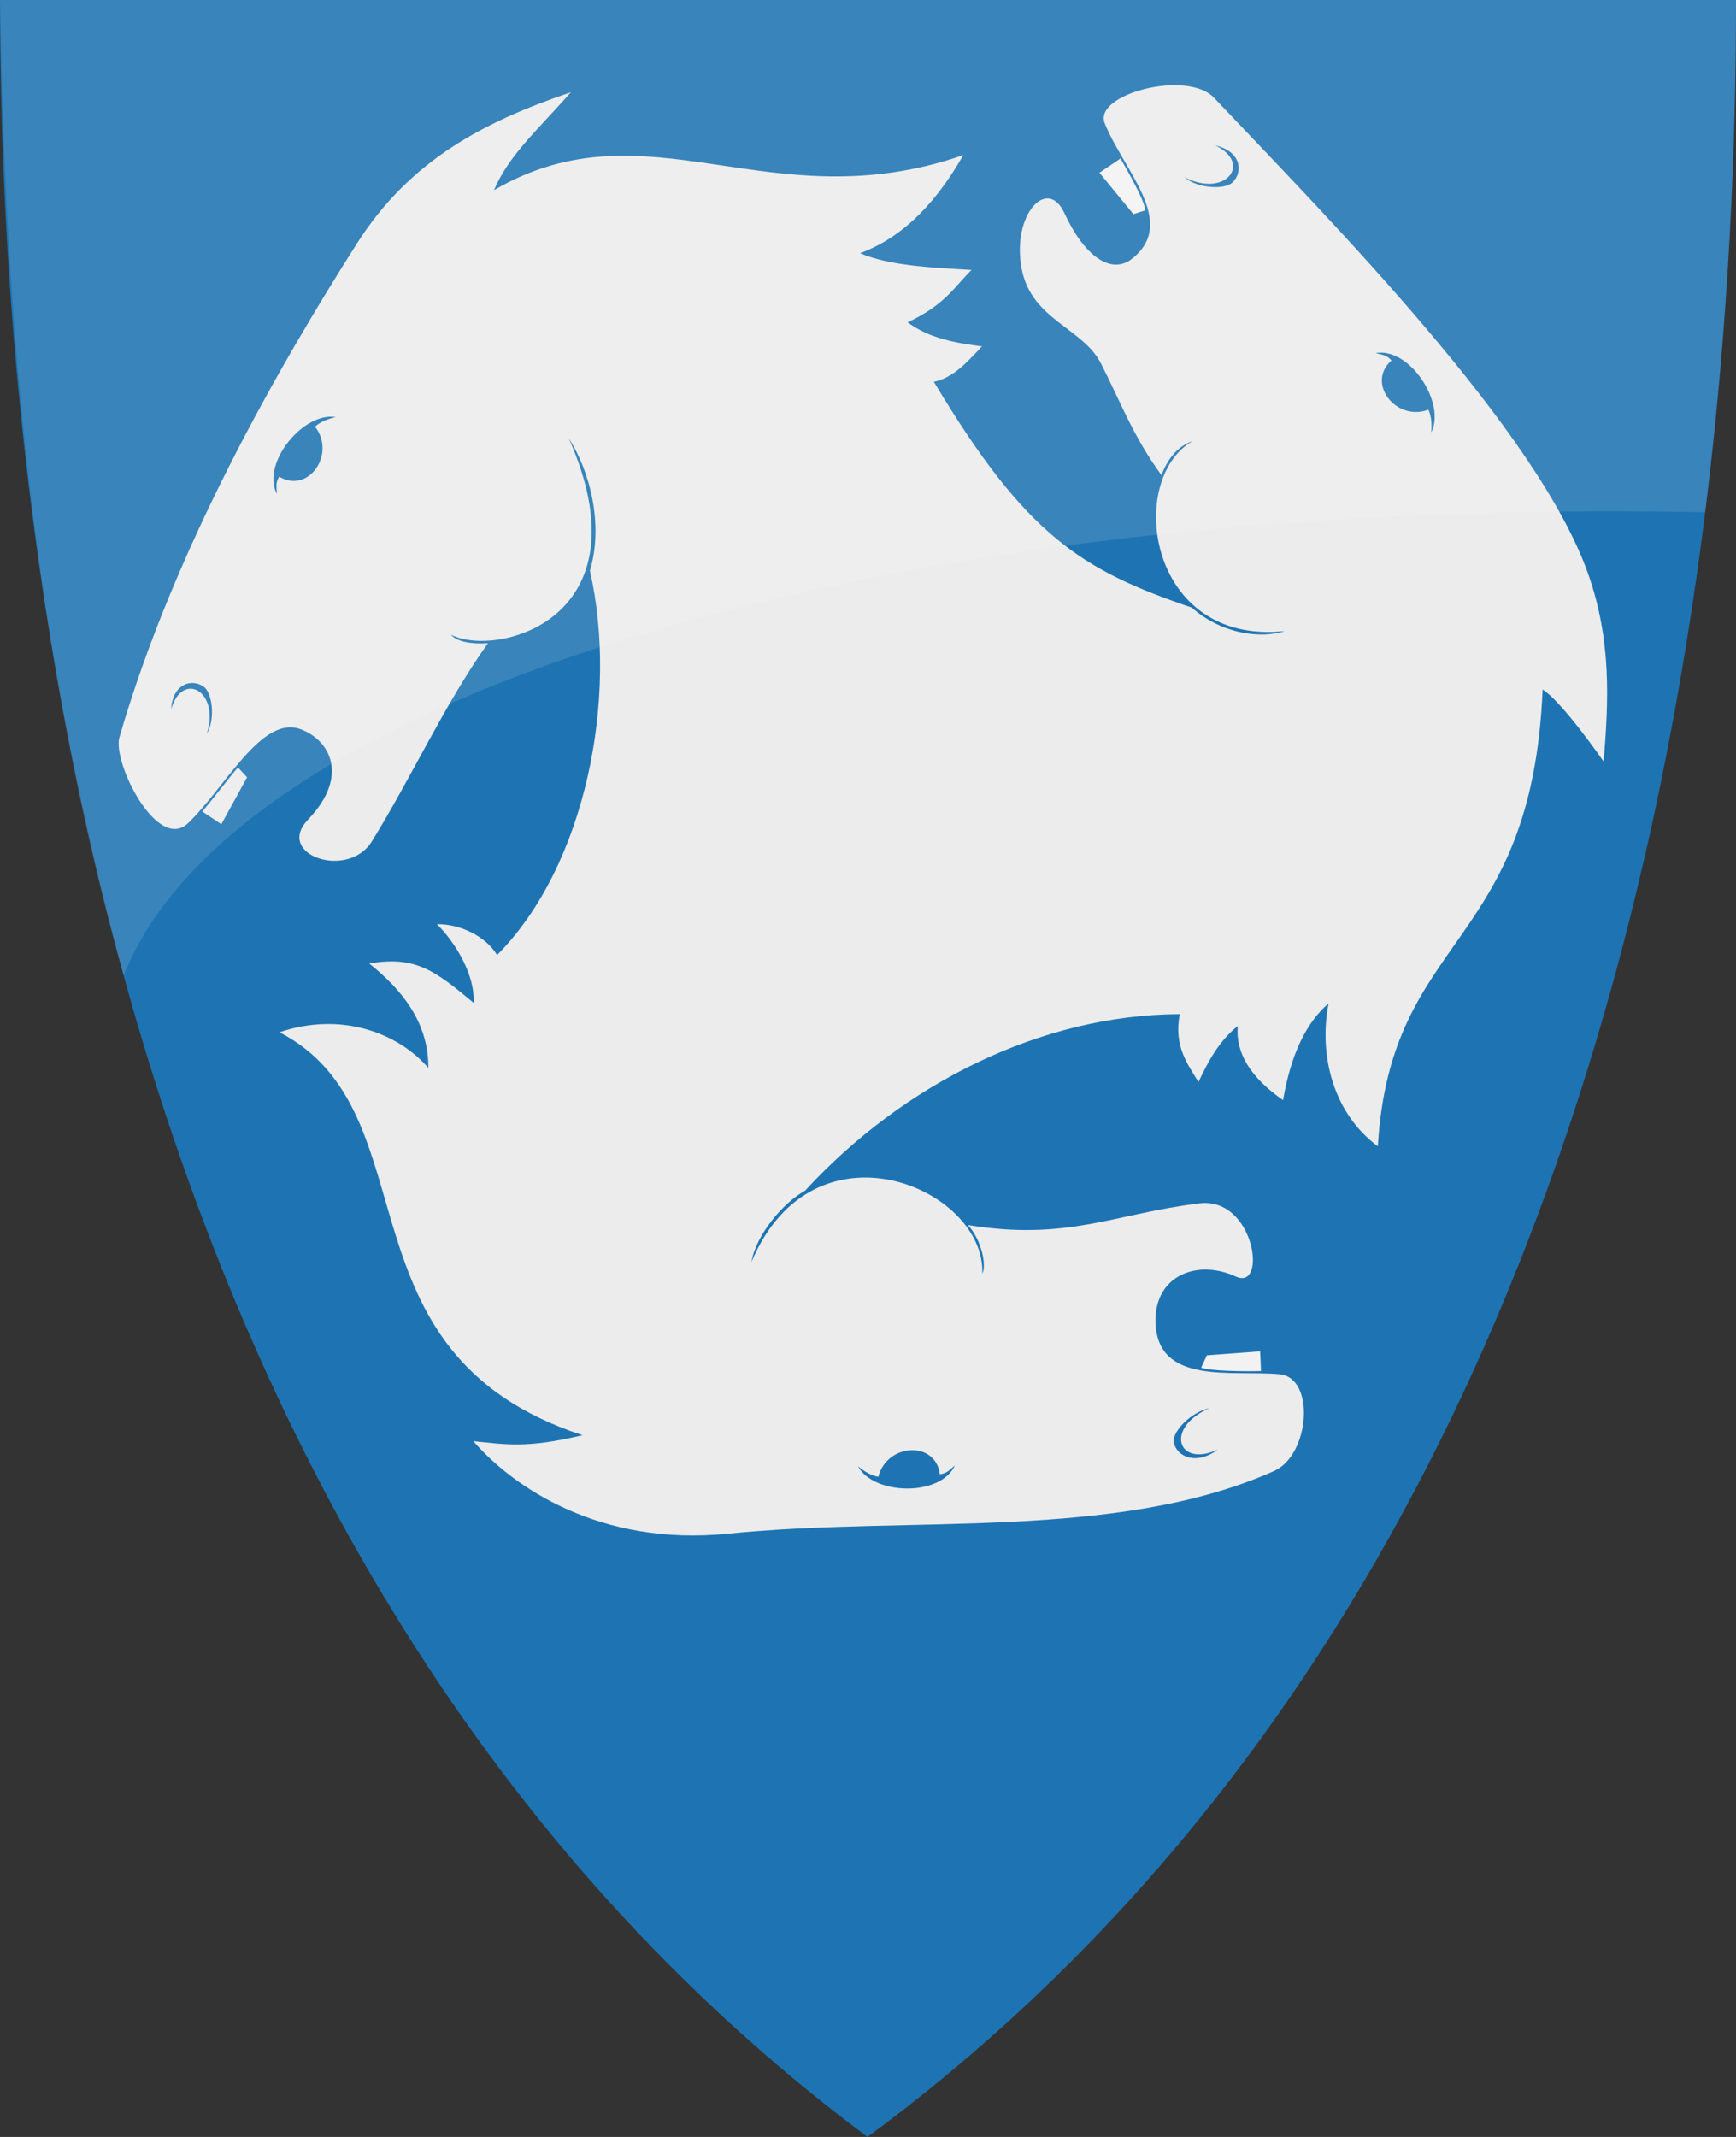
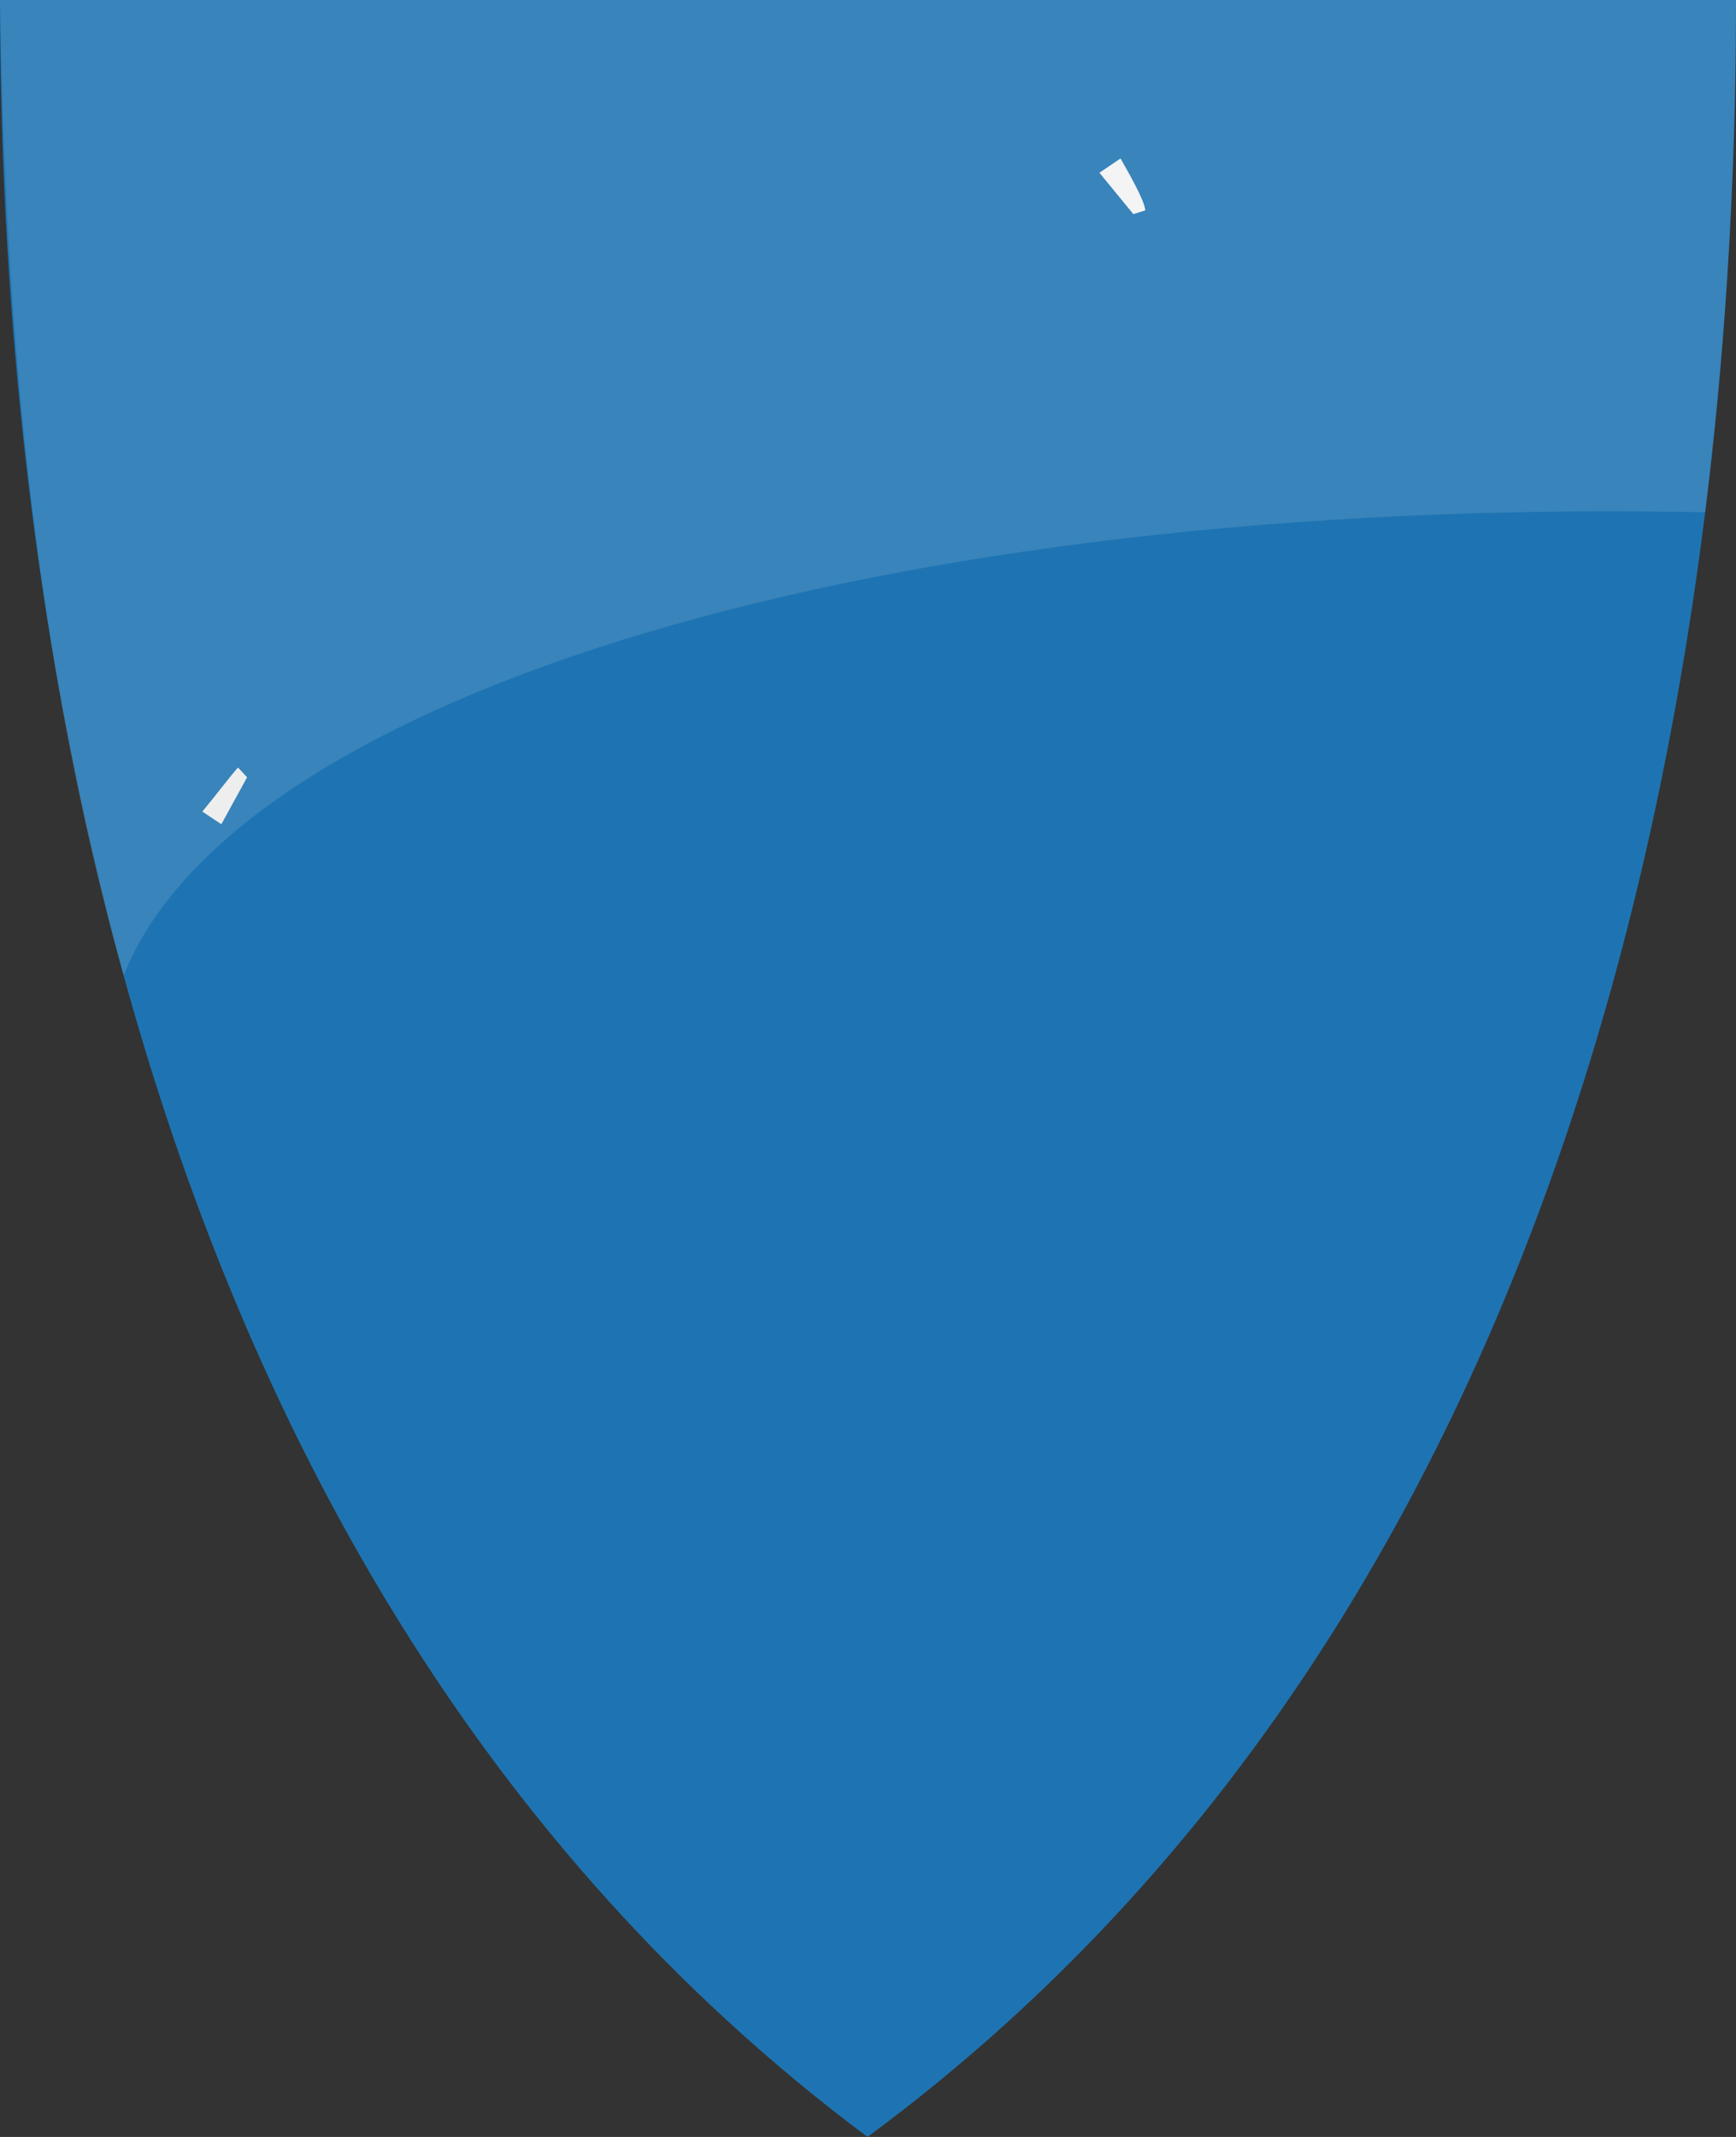
<svg xmlns="http://www.w3.org/2000/svg" xmlns:xlink="http://www.w3.org/1999/xlink" version="1.1" width="390" height="480" id="svg4228">
  <rect width="100%" height="100%" fill="#333333" stroke="none" />
  <defs id="defs4232" />
  <path d="M 0,0 C 130,0 260,0 390,0 389.99,114.998 370.786,350.147 194.888,479.998 20.791,350.089 0.081,115.022 0,0 z" id="path4240-0" style="color:#000000;fill:#1e74b2;fill-opacity:1;fill-rule:nonzero;stroke:none;marker:none;visibility:visible;display:inline;overflow:visible;enable-background:accumulate" />
-   <path d="m 220.678,286.081 c 0.78,-19.222 -37.912,-35.791 -51.864,-2.606 1.05,-6.071 6.997,-13.232 12.053,-16.03 22.108,-24.038 53.105,-39.539 84.176,-39.648 -1.378,7.167 1.658,11.024 4.195,15.254 2.267,-4.766 4.579,-9.174 8.835,-12.585 -0.538,6.063 2.911,11.606 10.169,16.653 1.82,-10.604 5.363,-17.571 10.233,-21.737 -2.305,11.804 1.159,24.801 11.059,32.097 2.873,-47.993 34.543,-43.927 37.025,-102.62 4.589,2.978 13.706,16.201 13.706,16.201 1.133,-13.728 1.755,-27.14 -3.416,-41.977 -11.284,-32.379 -58.19,-79.749 -84.134,-107.145 -6.008,-6.345 -27.18,-0.796 -24.539,5.753 4.332,10.741 16.406,22.189 6.202,30.382 -4.574,3.673 -10.608,-0.154 -15.281,-10.247 -3.849,-8.315 -11.935,0.547 -9.549,12.677 2.222,11.296 13.683,13.196 17.728,21.031 4.097,7.935 7.234,16.472 13.642,25.178 1.339,-3.419 3.42,-6.393 7.032,-7.65 -15.163,8.695 -10.025,45.986 20.674,42.696 -5.097,1.688 -13.91,0.859 -20.899,-5.285 -24.637,-8.392 -37.148,-15.954 -57.931,-50.714 4.412,-0.881 7.566,-4.53 10.819,-7.961 -6.003,-0.766 -11.893,-1.805 -16.716,-5.403 8.398,-3.919 10.378,-7.839 14.364,-11.758 -8.98,-0.547 -18.148,-0.885 -25.042,-3.75 8.164,-3.042 15.992,-9.445 23.199,-22.055 -43.634,15.156 -70.761,-12.283 -105.445,7.881 3.35,-7.853 9.593,-13.29 17.288,-21.992 -19.345,6.543 -36.118,15.159 -48.051,33.941 -17.504,27.552 -41.076,68.5 -53.39,110.975 -1.601,5.522 8.504,25.881 15.425,19.267 8.333,-7.963 16.5,-24.335 25.258,-21.123 6.586,2.415 11.087,10.485 1.708,20.314 -7.563,7.926 8.95,13.546 14.304,4.932 8.739,-14.06 16.607,-31.299 26.106,-44.547 -3.614,0.249 -7.051,-0.33 -8.309,-1.914 10.117,5.272 44.532,-3.437 26.441,-44.174 4.873,7.596 7.861,19.611 4.774,29.79 6.463,28.285 -0.861,66.223 -20.855,86.333 -2.619,-4.318 -8.428,-6.995 -13.538,-6.928 3.02,2.852 8.63,10.503 8.263,17.669 -8.57,-7.158 -13.048,-10.648 -23.453,-8.835 7.423,5.918 13.363,13.332 13.284,23.453 -6.908,-7.954 -19.662,-12.682 -33.432,-8.008 34.876,18.1 11.584,71.938 68.072,90.508 -12.53,3.005 -17.297,2.079 -24.534,1.335 8.859,10.251 28.394,23.697 57.203,20.784 40.952,-4.141 87.013,1.759 122.66,-14.063 8.099,-3.595 9.334,-20.992 1.258,-21.753 -10.545,-0.993 -27.718,2.643 -27.865,-11.955 -0.103,-10.267 9.425,-13.966 18.067,-9.977 7.087,3.271 4.248,-17.939 -8.18,-16.449 -19.032,2.282 -29.518,8.525 -52.029,4.874 3.11,3.409 4.209,9.098 3.227,10.912 z" id="path3638" style="fill:#ececec;stroke:none" />
  <path d="m 246.992,38.803 4.735,-3.21 c 1.719,3.012 5.457,9.508 5.561,11.663 l -2.673,0.843 -7.624,-9.297 z" id="path4150" style="fill:#f2f2f2;stroke:none" />
  <path d="m 49.728,185.14 -4.268,-2.845 c 2.439,-2.909 6.753,-8.579 8.014,-9.894 l 2.034,2.196 -5.78,10.543 z" id="path4150-4" style="fill:#ececec;stroke:none" />
-   <path d="m 283.294,307.963 c -4.234,0.106 -11.453,-0.013 -13.449,-0.759 l 1.297,-2.781 11.95,-0.885 0.202,4.425 z" id="path4150-4-0" style="fill:#f2f2f2;stroke:none" />
-   <path d="m 70.787,95.849 c 0,0 1.273,-1.441 4.654,-2.155 -7.146,-1.28 -16.842,10.277 -13.237,17.27 -0.099,-2.019 -0.268,-2.482 0.513,-3.902 6.562,3.959 12.839,-5.079 8.07,-11.212 l -7e-6,-1.3e-5 1.9e-5,-3e-6 z" id="path4205-8" style="fill:#1e74b2;fill-opacity:1;stroke:none" />
-   <path d="m 38.448,159.324 c 2.492,-8.725 11.032,-4.122 8.013,5.475 1.936,-3.195 1.297,-9.196 -0.749,-10.6 -2.703,-1.854 -6.946,-0.584 -7.263,5.125 z" id="path4246" style="fill:#1e74b2;fill-opacity:1;stroke:none" />
+   <path d="m 70.787,95.849 c 0,0 1.273,-1.441 4.654,-2.155 -7.146,-1.28 -16.842,10.277 -13.237,17.27 -0.099,-2.019 -0.268,-2.482 0.513,-3.902 6.562,3.959 12.839,-5.079 8.07,-11.212 l -7e-6,-1.3e-5 1.9e-5,-3e-6 " id="path4205-8" style="fill:#1e74b2;fill-opacity:1;stroke:none" />
  <use transform="matrix(-0.174,1.011,-1.014,-0.174,441.279,21.518)" id="use3773" x="0" y="0" width="390" height="480" xlink:href="#path4246" />
  <use transform="matrix(-0.301,0.954,-0.954,-0.301,433.619,53.357)" id="use3771" x="0" y="0" width="390" height="480" xlink:href="#path4205-8" />
  <use transform="matrix(-0.616,-0.788,0.788,-0.616,165.408,446.527)" id="use3769" x="0" y="0" width="390" height="480" xlink:href="#path4205-8" />
  <use transform="matrix(-0.787,-0.697,0.81,-0.677,174.776,460.269)" id="use3775" x="0" y="0" width="390" height="480" xlink:href="#path4246" />
  <path d="m 0,0 c 130,0 260,0 390,0 -0.003,31.068 -1.406,70.905 -6.922,115.067 C 196.9,111.325 52.401,156.495 27.785,219.14 7.711,147.877 1.149,73.779 0,0 z" id="path4240-0-3" style="opacity:0.12;fill:#ffffff;fill-opacity:1;stroke:none" />
</svg>